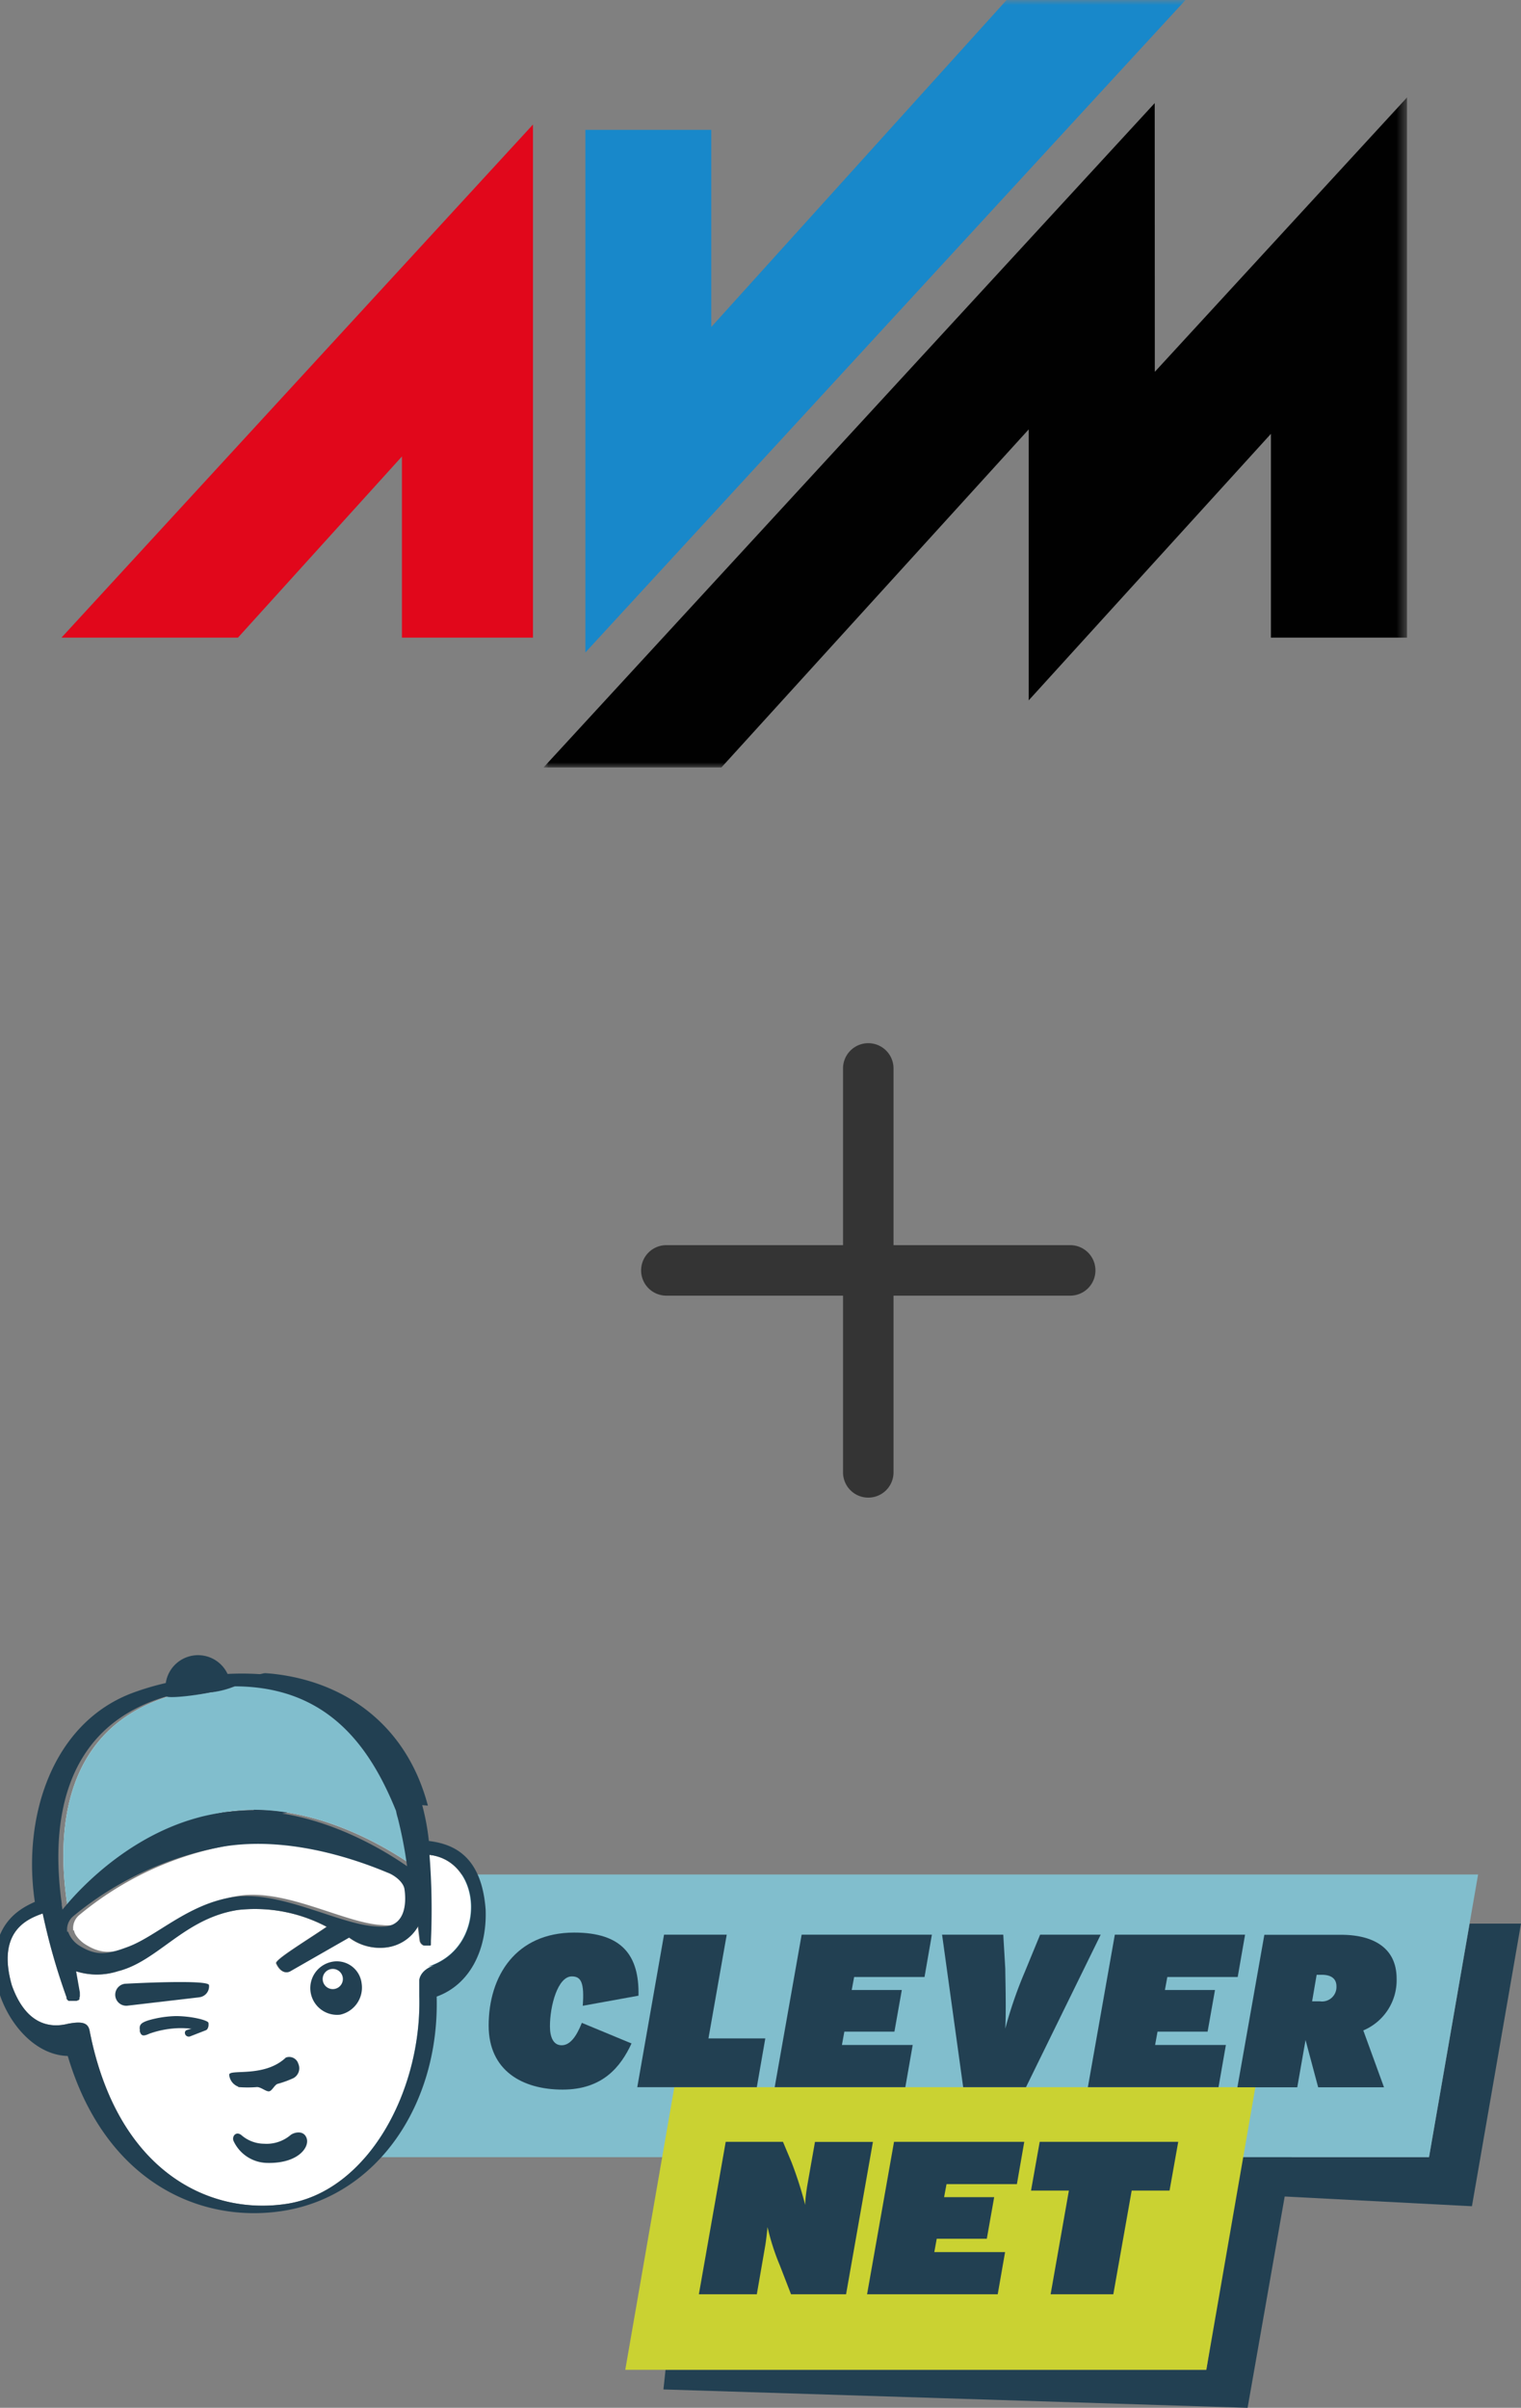
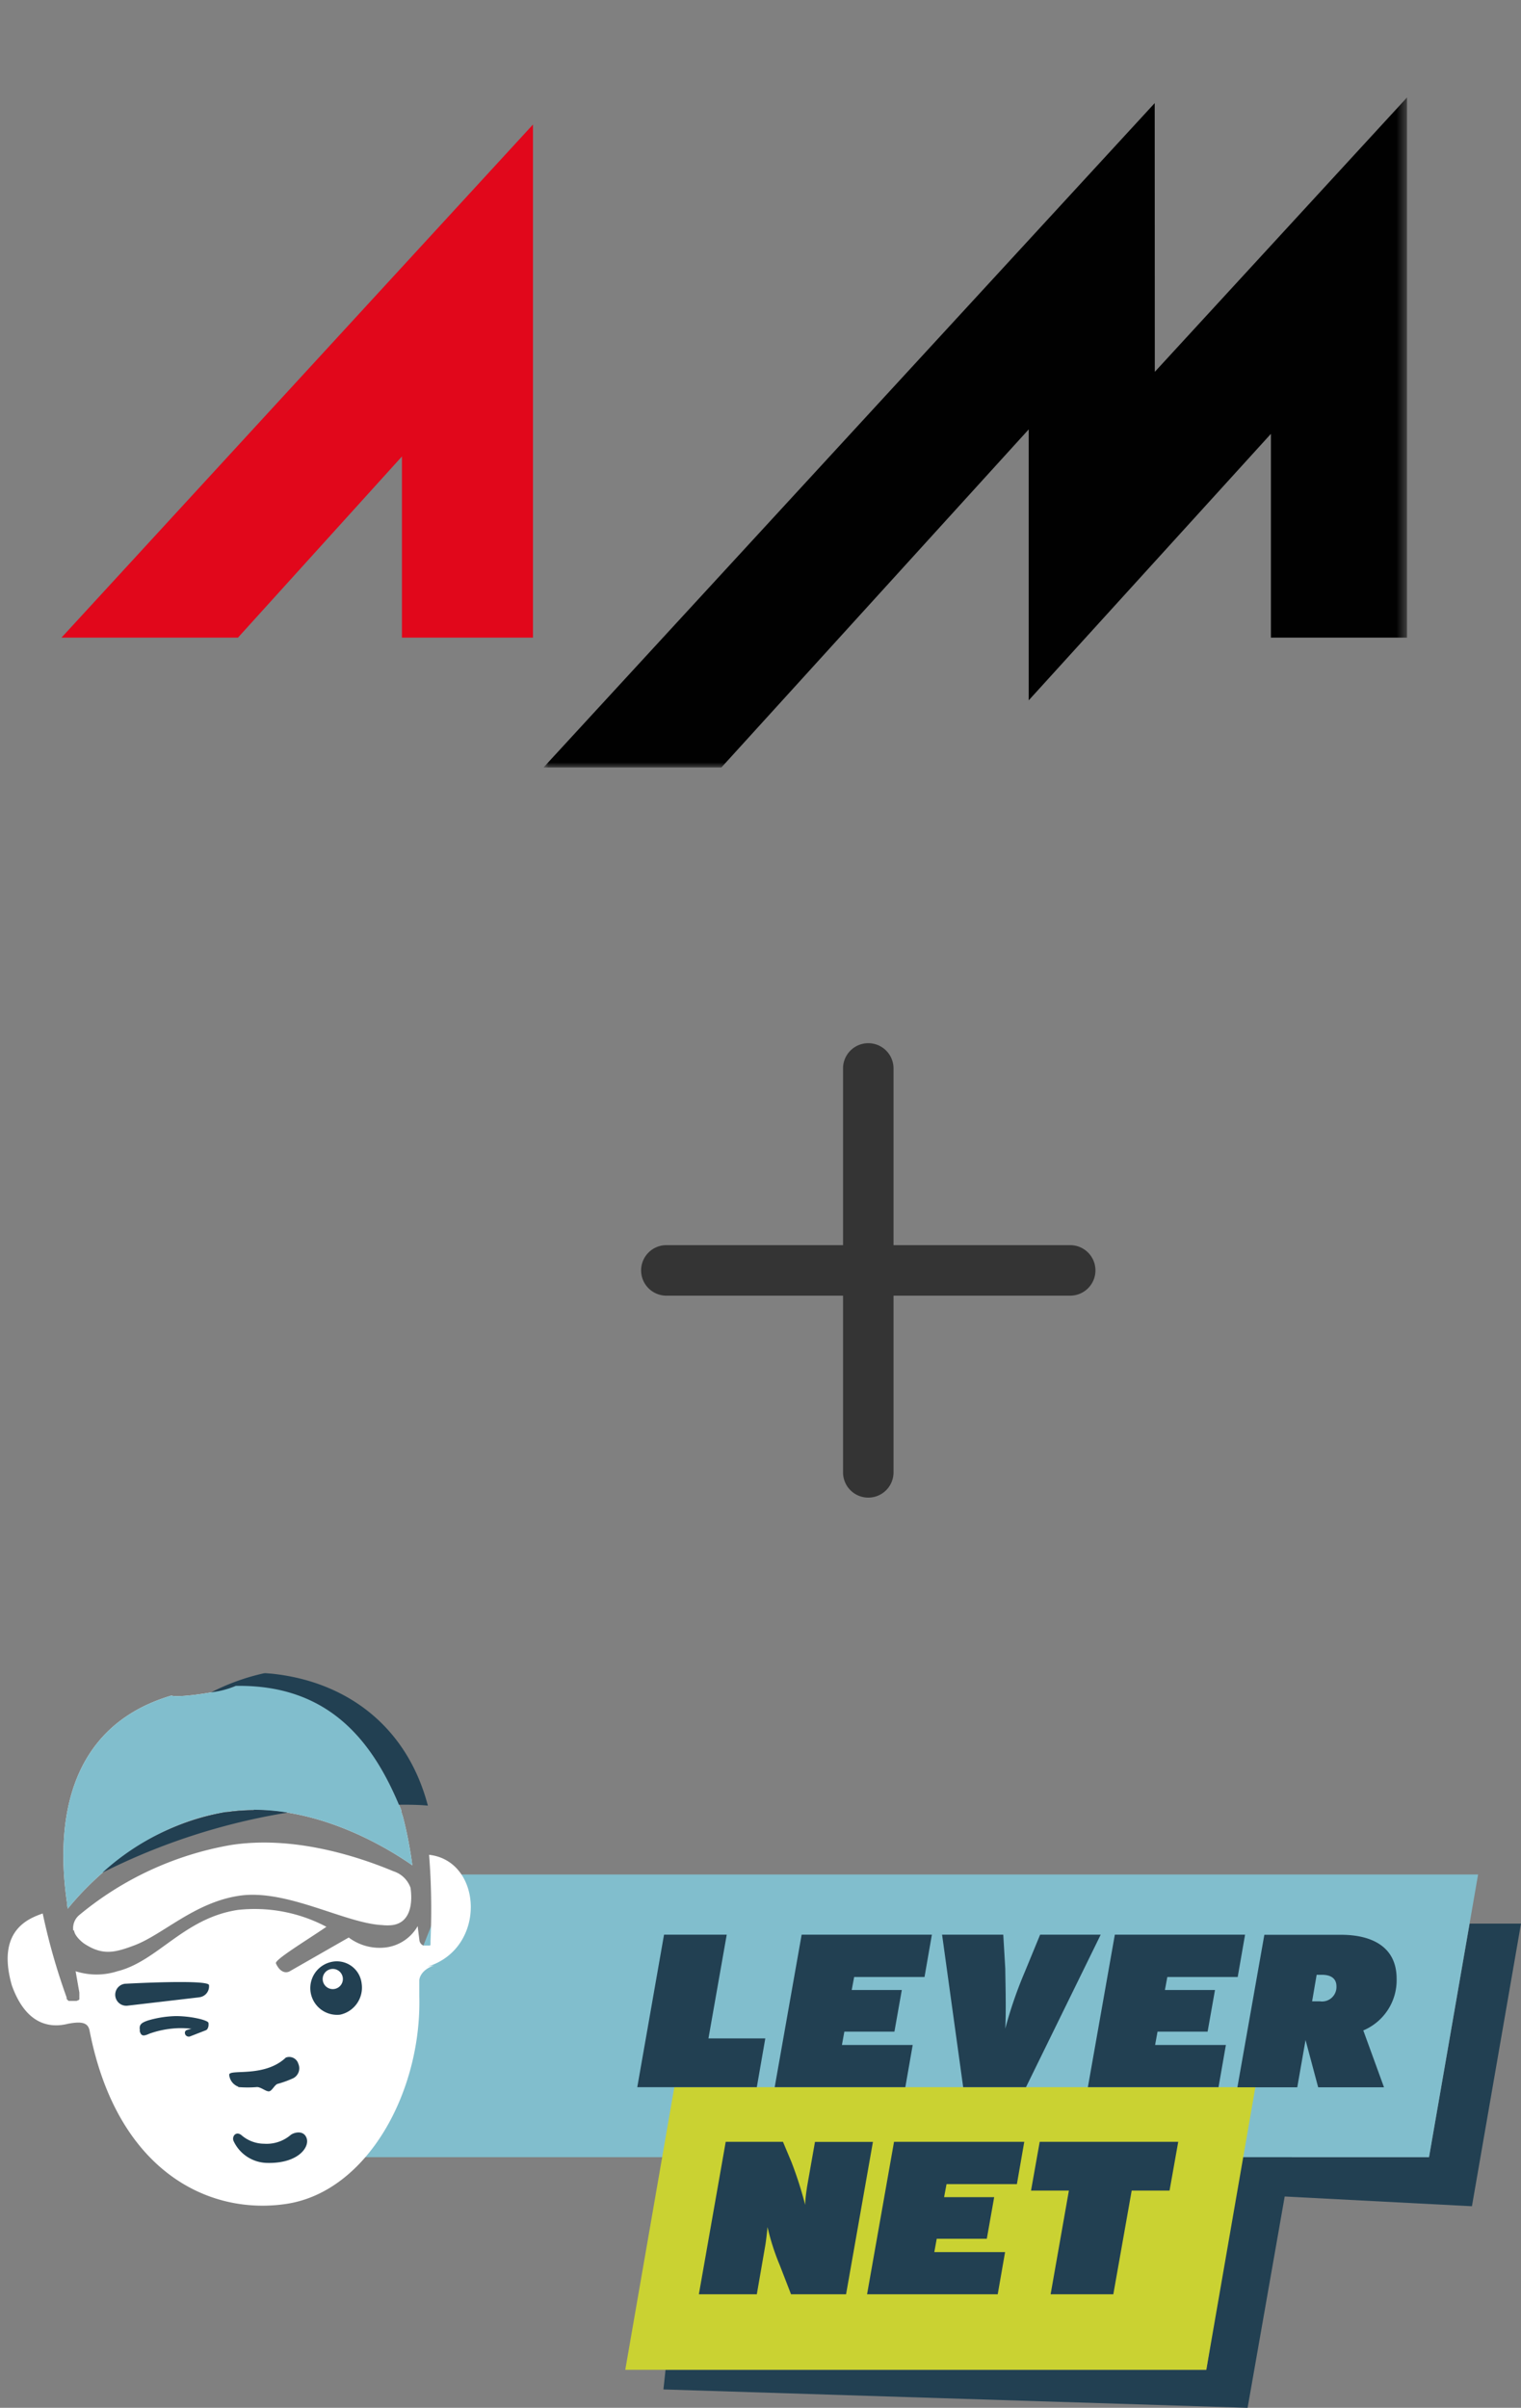
<svg xmlns="http://www.w3.org/2000/svg" viewBox="0 0 150.65 238.43">
  <rect x="0" y="0" width="150.65" height="238.43" fill="#808080" stroke="none" />
  <mask id="a" height="75.98" maskUnits="userSpaceOnUse" width="85.52" x="53.83" y="0">
    <path d="m411.51 176.58h42.76v75.98h-85.52v-75.98z" fill="#fff" fill-rule="evenodd" transform="translate(-314.92 -176.58)" />
  </mask>
  <mask id="b" height="76" maskUnits="userSpaceOnUse" width="85.53" x="53.83" y="0">
    <path d="m411.51 176.58h42.76v75.98h-85.52v-75.98z" fill="#fff" fill-rule="evenodd" transform="translate(-314.92 -176.58)" />
  </mask>
  <clipPath id="c" transform="translate(-314.92 -176.58)">
    <path d="m314.92 340.39h150.65v74.62h-150.65z" />
  </clipPath>
  <path d="m6.09 63.14h17.48l16.24-17.94v17.94h12.98v-50.81z" fill="#e1071b" fill-rule="evenodd" />
  <g mask="url(#a)">
-     <path d="m70.45 32.38v-19.52h-12.47v51.75l59.44-64.61h-17.72z" fill="#1888ca" fill-rule="evenodd" />
-   </g>
+     </g>
  <g mask="url(#b)">
    <path d="m114.38 36.82-.01-26.61-60.54 65.79h17.62l30.44-33.48v26.83l23.99-26.39v20.18h13.48v-53.49z" fill="#010101" fill-rule="evenodd" />
  </g>
  <path d="m380.92 304.88h17.5v17.5a2.5 2.5 0 1 0 5 0v-17.5h17.5a2.5 2.5 0 1 0 0-5h-17.5v-17.5a2.5 2.5 0 1 0 -5 0v17.5h-17.5a2.5 2.5 0 1 0 0 5z" fill="#343434" fill-rule="evenodd" transform="translate(-314.92 -176.58)" />
  <path d="m145.56 190.48-4.02 23.13h-24.76l-.83 3.31 29.84 1.55 4.86-27.99z" fill="#224052" />
  <path d="m119.48 234.67h-53.56l-.21 1.94 57.86 1.82 4.54-25.85-5.04-.58z" fill="#224052" />
  <path d="m141.54 213.61h-107.93l11.12-27.99h101.67z" fill="#81becd" />
  <path d="m119.48 234.67h-57.55l4.86-27.99h57.55z" fill="#cad232" />
  <g clip-path="url(#c)">
-     <path d="m377.47 378.93c-1.08 2.33-2.87 4.57-6.83 4.57s-7.32-1.86-7.32-6.34c0-4.92 2.7-9.21 8.48-9.21 4.72 0 6.45 2.26 6.36 6.25l-5.52 1c.17-2.3-.17-2.91-1.08-2.91-1.4 0-2.17 2.91-2.17 4.94 0 1.12.36 1.88 1.16 1.88s1.44-.8 2-2.22z" fill="#224052" transform="translate(-314.92 -176.58)" />
-   </g>
+     </g>
  <path d="m74.96 206.68h-11.84l2.65-15.1h6.21l-1.81 10.27h5.63z" fill="#224052" />
  <path d="m89.67 206.68h-12.94l2.67-15.1h12.9l-.73 4.19h-6.97l-.24 1.29h4.96l-.73 4.12h-4.96l-.24 1.32h7.01z" fill="#224052" />
  <g clip-path="url(#c)">
    <path d="m423.94 368.16-7.4 15.1h-6.22l-2.09-15.1h6.06l.2 3.37c0 .71.1 4 0 5.93a41.42 41.42 0 0 1 1.94-5.63l1.51-3.67z" fill="#224052" transform="translate(-314.92 -176.58)" />
  </g>
  <g fill="#224052">
    <path d="m120.69 206.68h-12.94l2.67-15.1h12.9l-.73 4.19h-6.97l-.24 1.29h4.96l-.73 4.12h-4.96l-.24 1.32h7.01z" />
    <g clip-path="url(#c)">
      <path d="m447.29 373.27c0-.64-.38-1.14-1.46-1.14h-.5l-.45 2.63h.78a1.43 1.43 0 0 0 1.63-1.49m4.71 10h-6.52l-1.25-4.68-.82 4.68h-5.93l2.67-15.1h7.6c3.08 0 5.5 1.21 5.5 4.34a5.39 5.39 0 0 1 -3.3 5.13z" transform="translate(-314.92 -176.58)" />
      <path d="m398.72 403.77h-5.45l-1.12-2.89a23 23 0 0 1 -1.21-3.77c-.05.56-.15 1.4-.22 1.81l-.84 4.85h-5.74l2.66-15.1h5.67l.84 2a37.34 37.34 0 0 1 1.36 4.25c0-.57.13-1.41.19-1.82l.78-4.42h5.74z" transform="translate(-314.92 -176.58)" />
    </g>
    <path d="m98.82 227.19h-12.94l2.67-15.1h12.9l-.73 4.19h-6.97l-.24 1.29h4.96l-.73 4.12h-4.96l-.24 1.32h7.01z" />
    <path d="m115.84 216.92h-3.75l-1.82 10.27h-6.21l1.81-10.27h-3.75l.86-4.83h13.72z" />
  </g>
  <g clip-path="url(#c)">
    <path d="m321.57 365.1c-1.05-7.05-.51-17.41 10.33-20.62.63.28 5.69-.45 6.38-1 9.47-.16 13.76 5.83 16.38 12.34 0 .2.1.43.18.7a40.62 40.62 0 0 1 .92 4.77c-2.78-1.94-10.4-6.53-18.51-5.28s-13.79 7.3-15.62 9.58l-.09-.53z" fill="#fff" transform="translate(-314.92 -176.58)" />
    <path d="m322.18 367.76a1.69 1.69 0 0 1 .61-1.56 32.09 32.09 0 0 1 15-6.92c6.14-.95 12.47 1.08 16.1 2.6a2.64 2.64 0 0 1 1.69 1.63c.16 1.06.23 3.41-1.79 3.7a4.6 4.6 0 0 1 -1 0c-3.71-.17-9.51-3.63-14.22-2.9-4.43.68-7.53 3.86-10.38 4.92-1.95.73-3.13 1-4.94-.19-.12-.08-.94-.71-1-1.32" fill="#fff" transform="translate(-314.92 -176.58)" />
    <path d="m357.92 371.2c-1.45.5-1.47 1.46-1.47 1.47v1.57c.25 9.43-5.12 19.33-13.12 20.57-7.72 1.19-16.81-3.23-19.53-17.11-.14-.78-.67-1-2.14-.72-1.7.43-4.14.2-5.57-3.81-1.54-5.42 1.64-6.61 3.06-7.11a62.89 62.89 0 0 0 2.37 8.32.61.61 0 0 0 0 .12l.06.09.07.07.07.06h.06.07.07.07.31.16.05l.09-.05h.05l.07-.05.06-.05v-.05-.07-.05-.09-.11a.69.69 0 0 0 0-.13v-.06-.01-.11l-.37-2.11a6.79 6.79 0 0 0 4.14 0c4-1 6.56-5.25 11.91-6.07a15.18 15.18 0 0 1 8.79 1.67c-2.07 1.41-5.15 3.27-5 3.62.25.58.73 1.06 1.32.81l5.89-3.37a5.09 5.09 0 0 0 3.51 1 4.24 4.24 0 0 0 3.32-2.13c.06.53.12 1 .18 1.46a.67.67 0 0 0 .19.34l.09.07.09.05h.08.28.13.05.07.05l.06-.05v-.05-.05-.06-.06a.94.94 0 0 0 0-.16 69.16 69.16 0 0 0 -.14-8.55c5.31.59 5.75 9.25-.14 11.07" fill="#fff" transform="translate(-314.92 -176.58)" />
    <g fill="#224052">
      <path d="m338.52 383.21a1.39 1.39 0 0 1 -.9-1.18c0-.6 3.48.32 5.61-1.7a.94.94 0 0 1 1.24.62 1.11 1.11 0 0 1 -.48 1.41 10.08 10.08 0 0 1 -1.56.57c-.31.08-.55.69-.85.74s-.83-.44-1.22-.42a11.36 11.36 0 0 1 -1.84 0" transform="translate(-314.92 -176.58)" />
      <path d="m328.78 377.65c-.11-.59.14-.77.81-1a10.59 10.59 0 0 1 2.74-.43c1.54 0 3.22.41 3.24.68.08.79-.42.82-1.12.67a8.3 8.3 0 0 0 -2.39-.12 9.44 9.44 0 0 0 -2.31.5c-.57.25-.86.33-1-.3" transform="translate(-314.92 -176.58)" />
      <path d="m333.26 378a.29.29 0 0 1 .2-.41s1.93-.56 2-.35 0 .33-.22.41l-1.49.58a.39.39 0 0 1 -.5-.23" transform="translate(-314.92 -176.58)" />
      <path d="m334.66 374.36-7.11.83a1.09 1.09 0 1 1 -.25-2.17s8.25-.46 8.32.13a1.09 1.09 0 0 1 -1 1.21" transform="translate(-314.92 -176.58)" />
      <path d="m338.88 388.05a3.46 3.46 0 0 0 2.2.81 3.67 3.67 0 0 0 2.62-.86c.32-.26 1.32-.54 1.6.34s-.87 2.5-3.94 2.42a3.74 3.74 0 0 1 -3.32-2.2c-.16-.48.3-1 .84-.51" transform="translate(-314.92 -176.58)" />
    </g>
    <path d="m321.57 365.1c-1.05-7.05-.51-17.41 10.33-20.62.63.28 5.69-.45 6.38-1 9.47-.16 13.76 5.83 16.38 12.34 0 .2.1.43.18.7a40.62 40.62 0 0 1 .92 4.77c-2.78-1.94-10.4-6.53-18.51-5.28s-13.79 7.3-15.62 9.58l-.09-.53z" fill="#81becd" transform="translate(-314.92 -176.58)" />
-     <path d="m357.92 371.2c-1.45.49-1.47 1.47-1.47 1.47v1.57c.25 9.44-5.12 19.33-13.12 20.57-7.72 1.19-16.81-3.23-19.53-17.11-.14-.78-.66-1-2.14-.72-1.7.43-4.14.2-5.57-3.81-1.54-5.42 1.64-6.6 3.06-7.11a62.89 62.89 0 0 0 2.37 8.32.61.61 0 0 0 0 .12l.06.09.07.07.07.05h.06.07.07.07.31.16.05l.09-.05h.06l.06-.05.06-.05v-.05-.07-.05l.05-.09v-.11a.5.5 0 0 0 0-.12v-.07-.12l-.37-2.1a6.79 6.79 0 0 0 4.14 0c4-1 6.56-5.25 11.91-6.07a15.18 15.18 0 0 1 8.79 1.67c-2.07 1.41-5.15 3.27-5 3.61.26.59.74 1.07 1.33.82l5.89-3.37a5.09 5.09 0 0 0 3.51 1 4.2 4.2 0 0 0 3.32-2.13c.06.53.12 1 .18 1.46a.62.62 0 0 0 .2.34l.1.08.09.05h.08.28.13.08.05l.06-.05v-.05-.05-.06-.06a.75.75 0 0 0 0-.16 69.16 69.16 0 0 0 -.14-8.55c5.31.59 5.76 9.25-.14 11.07m-35.74-3.44a1.71 1.71 0 0 1 .61-1.57 32.19 32.19 0 0 1 15-6.91c6.14-.95 12.47 1.08 16.1 2.6.65.23 1.57.9 1.69 1.63.16 1.07.22 3.41-1.79 3.7a4.67 4.67 0 0 1 -1 0c-3.7-.17-9.5-3.63-14.21-2.9-4.43.68-7.53 3.86-10.38 4.92-1.95.73-3.13 1-4.94-.19a2.71 2.71 0 0 1 -1-1.32m-.61-2.66c-1-7.05-.51-17.42 10.33-20.62.63.28 5.69-.45 6.38-1 9.47-.16 13.76 5.83 16.39 12.34a5.36 5.36 0 0 0 .17.7 42.83 42.83 0 0 1 .92 4.77c-2.78-1.93-10.4-6.53-18.51-5.28s-13.79 7.3-15.62 9.58l-.09-.53zm36.35-6.3c-1.11-10.19-7.86-15.63-16.11-16.48a27.1 27.1 0 0 0 -3.83-.07 3.23 3.23 0 0 0 -6.12.9 26.48 26.48 0 0 0 -3.35 1c-7.9 3-10.87 12.27-9.62 20.67-1.64.73-4.48 2.32-3.89 7.48.58 3.78 3.54 7.69 7.15 7.78 3.68 12.38 13 16.62 21.26 15.35 9.43-1.45 15.57-10.61 15.28-21.23 3.35-1.21 5-4.73 4.85-8.62-.39-5.21-3.06-6.48-5.62-6.79" fill="#224052" transform="translate(-314.92 -176.58)" />
    <path d="m347.69 370.87a2.65 2.65 0 0 0 .92 5.21 2.74 2.74 0 0 0 2.13-3.08 2.47 2.47 0 0 0 -3.05-2.13" fill="#224052" transform="translate(-314.92 -176.58)" />
    <path d="m348.87 372.4a1 1 0 1 1 -1.14-.84 1 1 0 0 1 1.14.84" fill="#fff" transform="translate(-314.92 -176.58)" />
    <path d="m340.06 355.84a18 18 0 0 0 -2.63.19 18 18 0 0 1 2.63-.19" fill="#81becd" transform="translate(-314.92 -176.58)" />
    <path d="m341.16 342.27h-.08a21.79 21.79 0 0 0 -5.24 1.89 8.79 8.79 0 0 0 2.44-.64h.36c8.95 0 13.18 5.57 15.79 11.77 1 0 1.95 0 2.87.09-2.11-8-8.21-12.32-15.49-13.07l-.65-.05m-1.1 13.57a18 18 0 0 0 -2.63.19h-.18a24.31 24.31 0 0 0 -12.19 6 63.2 63.2 0 0 1 18.35-5.95 21.63 21.63 0 0 0 -3.35-.28" fill="#224052" transform="translate(-314.92 -176.58)" />
  </g>
</svg>